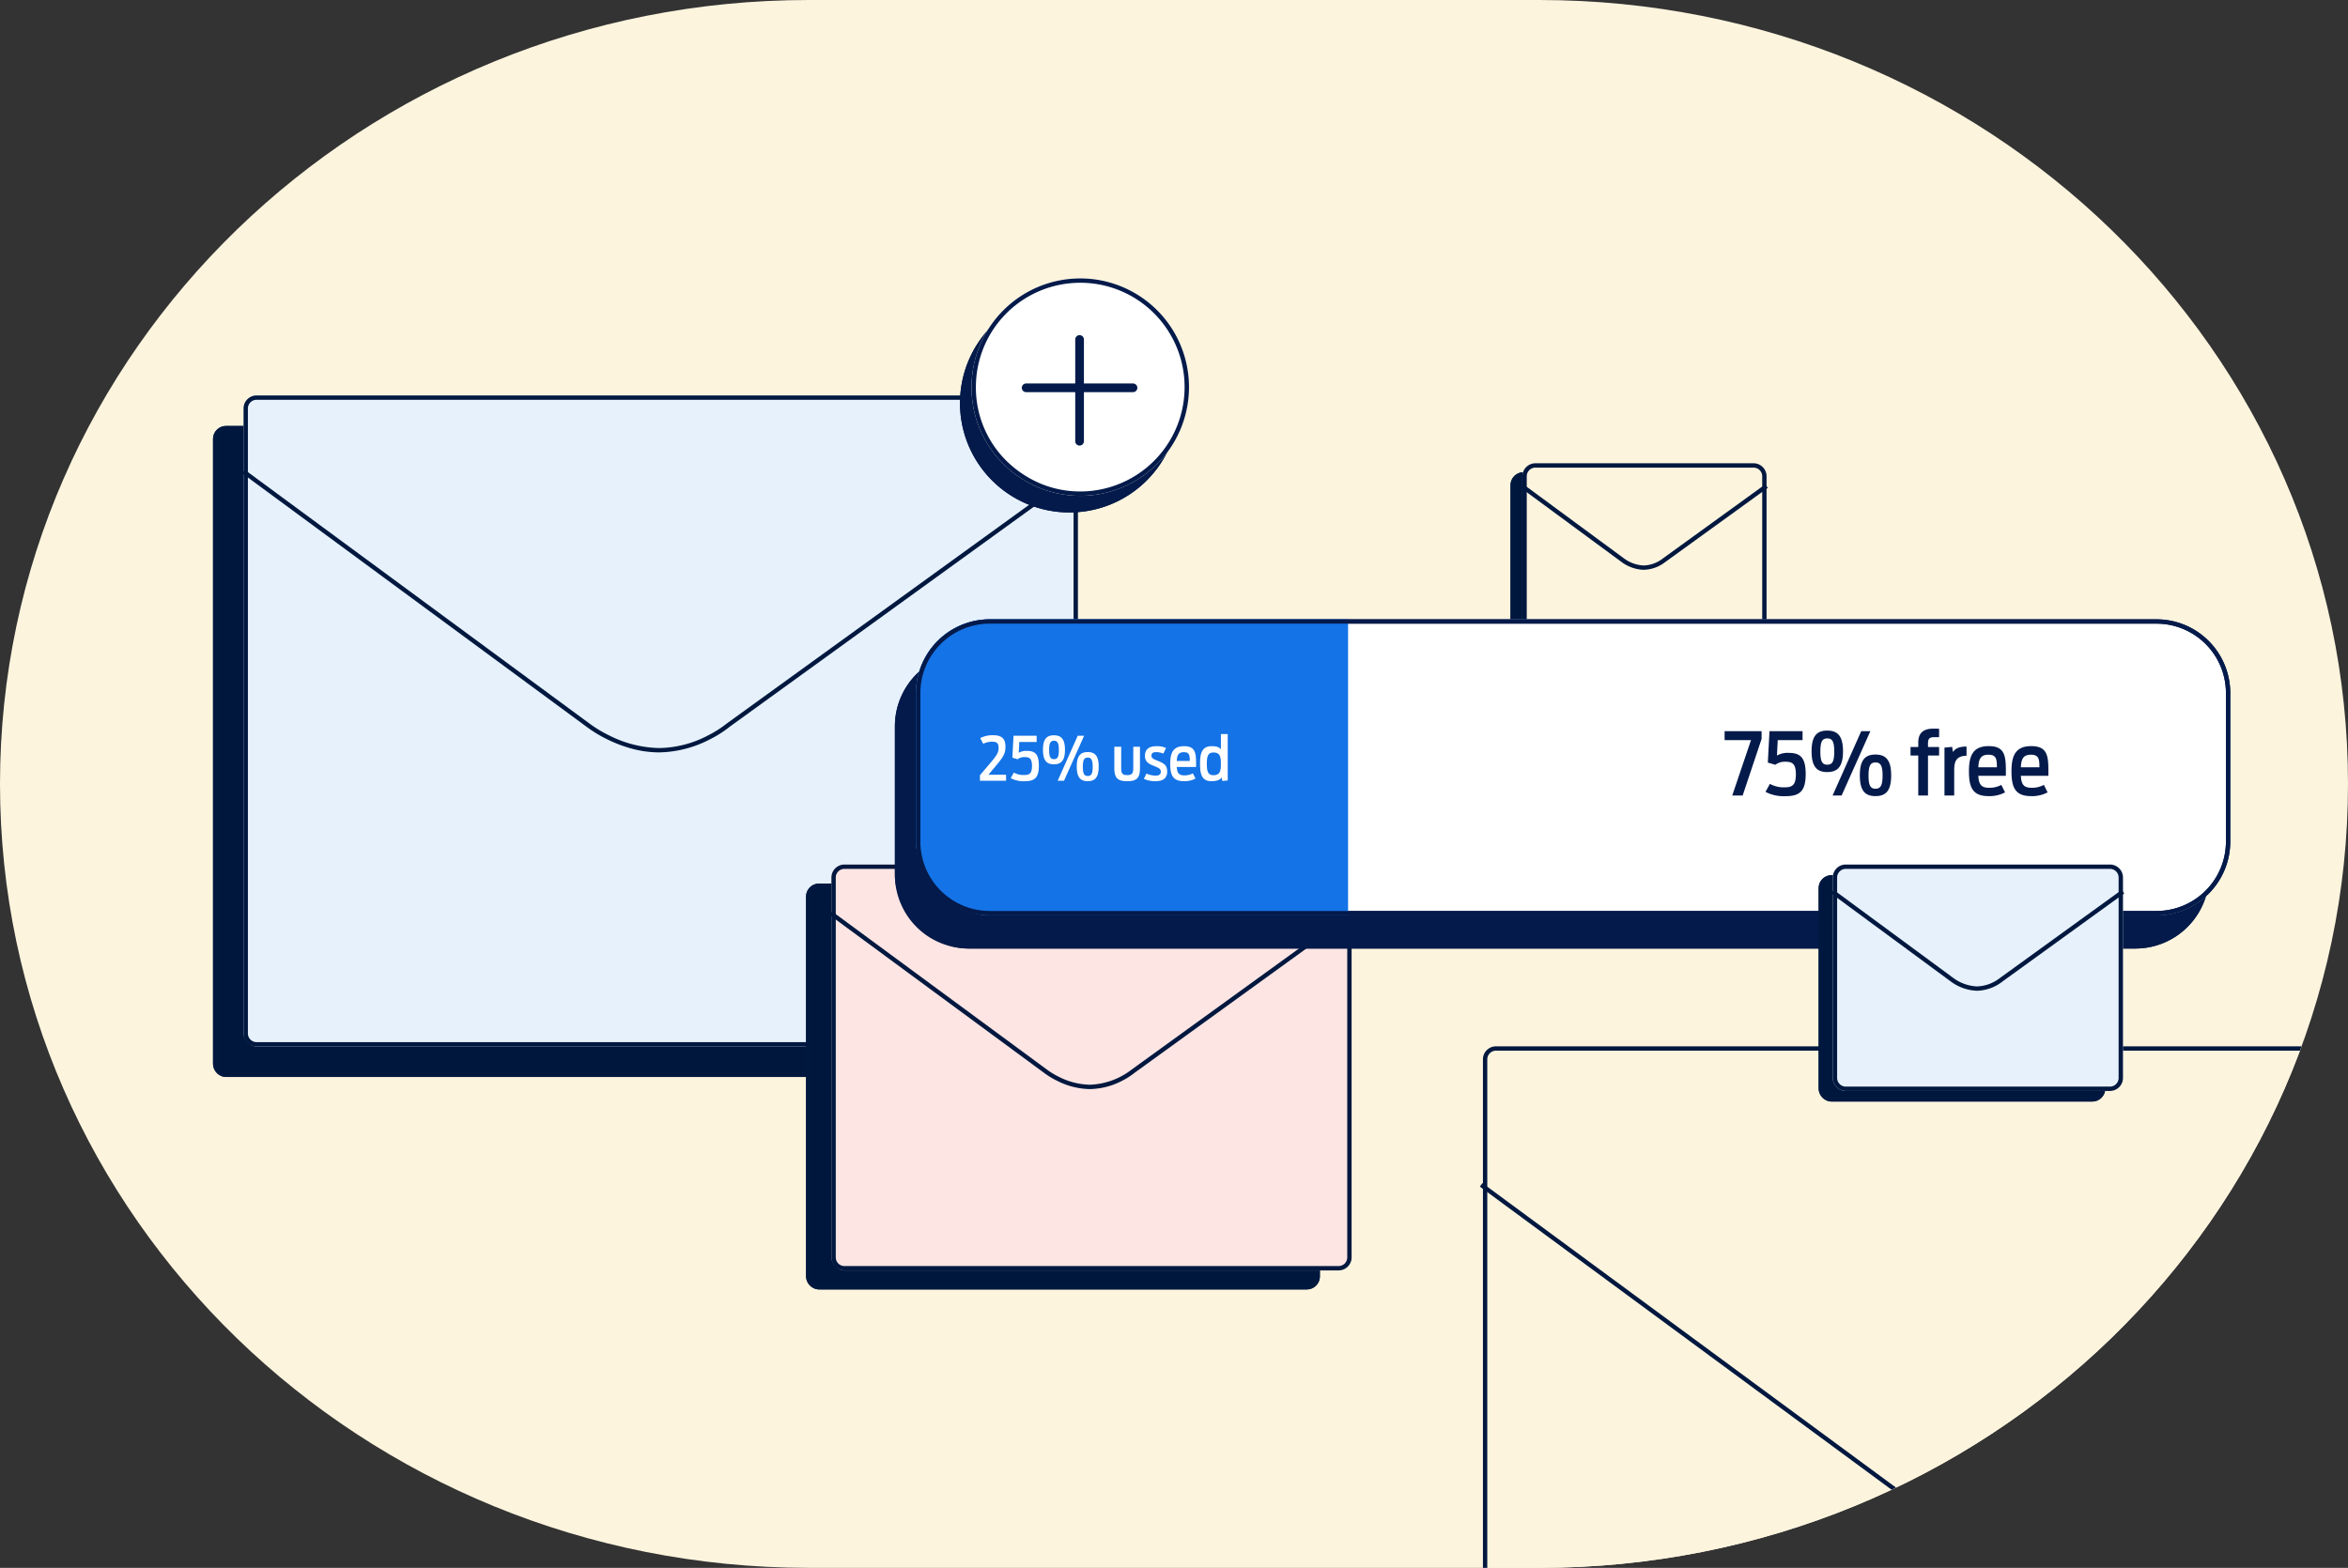
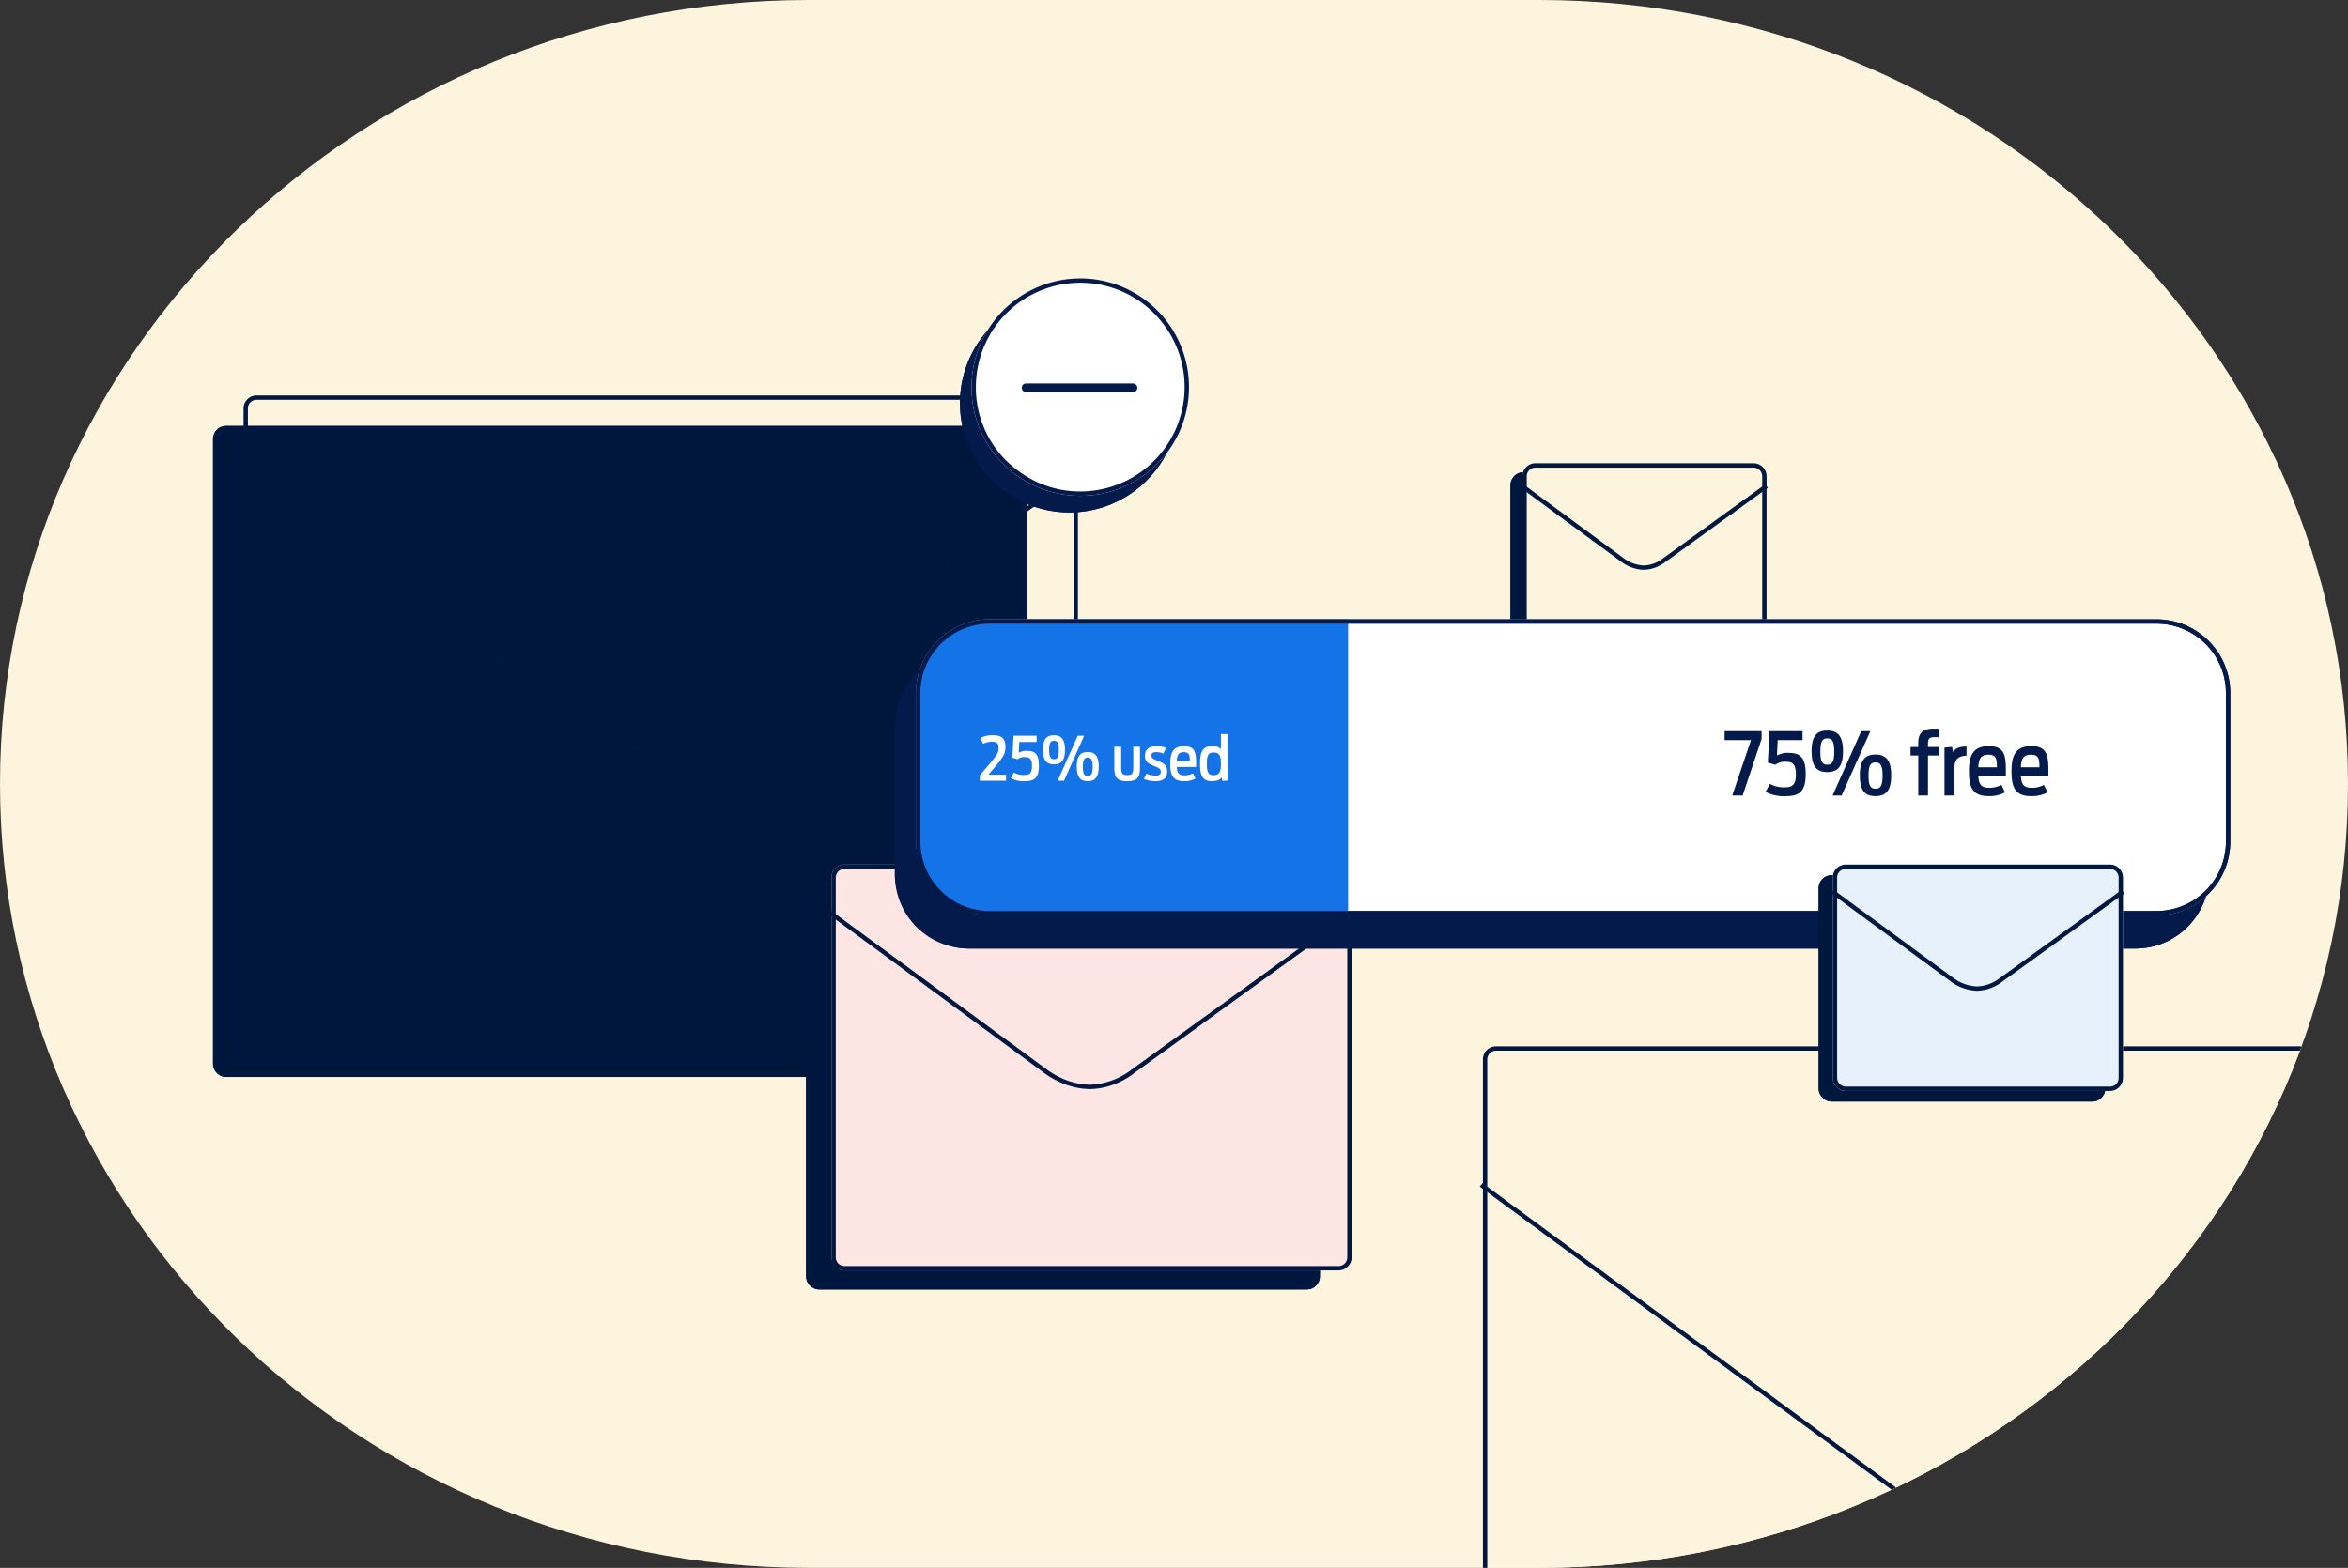
<svg xmlns="http://www.w3.org/2000/svg" width="541" height="361.355" viewBox="0 0 541 361.355">
  <rect x="0" y="0" width="541" height="361.355" fill="#333333" stroke="none" />
  <defs>
    <clipPath id="a">
      <path d="M550,346.678h0c0,99.786-83.429,180.678-186.344,180.678H195.345C92.43,527.355,9,446.462,9,346.678S92.431,166,195.345,166H363.656C466.571,166,550,246.893,550,346.678" transform="translate(1050 3612.549)" fill="#fdf4de" />
    </clipPath>
    <clipPath id="b">
      <rect width="302.813" height="68.22" rx="17" fill="#fff" stroke="#031a4a" stroke-width="1" />
    </clipPath>
  </defs>
  <g transform="translate(-1059 -3778.549)">
    <path d="M550,346.678h0c0,99.786-83.429,180.678-186.344,180.678H195.345C92.43,527.355,9,446.462,9,346.678S92.431,166,195.345,166H363.656C466.571,166,550,246.893,550,346.678" transform="translate(1050 3612.549)" fill="#fdf4de" />
    <g clip-path="url(#a)">
      <g transform="translate(1384.032 4019.706)">
        <rect width="341.318" height="266.395" rx="3" transform="translate(16.65 0)" fill="#fdf4de" />
        <path d="M3,1A2,2,0,0,0,1,3V263.4a2,2,0,0,0,2,2H338.318a2,2,0,0,0,2-2V3a2,2,0,0,0-2-2H3M3,0H338.318a3,3,0,0,1,3,3V263.4a3,3,0,0,1-3,3H3a3,3,0,0,1-3-3V3A3,3,0,0,1,3,0Z" transform="translate(16.65 0)" fill="#00183f" />
        <path d="M-12163.337,5637.813a42.944,42.944,0,0,1-11.38-1.6,54.581,54.581,0,0,1-9.385-3.578,51.874,51.874,0,0,1-8.662-5.224l-140.861-103.726.594-.806,140.88,103.741a51.818,51.818,0,0,0,8.512,5.127,53.508,53.508,0,0,0,9.2,3.5,41.94,41.94,0,0,0,11.1,1.565h.124a41.09,41.09,0,0,0,11.083-1.616,49.5,49.5,0,0,0,8.868-3.5,45.9,45.9,0,0,0,7.986-5.066l.029-.023,143.352-103.73.586.811-143.337,103.72a46.267,46.267,0,0,1-8.163,5.182,50.524,50.524,0,0,1-9.048,3.575,42.1,42.1,0,0,1-11.353,1.654Z" transform="translate(12349.563 -5491.355)" fill="#00183f" />
      </g>
    </g>
    <g transform="translate(1407.032 3885.324)">
      <rect width="55.568" height="43.905" rx="3" transform="translate(0 2.058)" fill="#00173d" />
      <path d="M3,1A2,2,0,0,0,1,3V40.905a2,2,0,0,0,2,2H52.568a2,2,0,0,0,2-2V3a2,2,0,0,0-2-2H3M3,0H52.568a3,3,0,0,1,3,3V40.905a3,3,0,0,1-3,3H3a3,3,0,0,1-3-3V3A3,3,0,0,1,3,0Z" transform="translate(0 2.058)" fill="#00183f" />
      <rect width="56.254" height="43.905" rx="3" transform="translate(2.744 0)" fill="#fdf4de" />
      <path d="M3,1A2,2,0,0,0,1,3V40.905a2,2,0,0,0,2,2H53.254a2,2,0,0,0,2-2V3a2,2,0,0,0-2-2H3M3,0H53.254a3,3,0,0,1,3,3V40.905a3,3,0,0,1-3,3H3a3,3,0,0,1-3-3V3A3,3,0,0,1,3,0Z" transform="translate(2.744 0)" fill="#00183f" />
      <path d="M-12305.312,5542.574a9.114,9.114,0,0,1-5.1-1.8l-23.211-17.091.594-.806,23.229,17.106a8.231,8.231,0,0,0,4.489,1.591h.02a7.516,7.516,0,0,0,4.337-1.58l.029-.023,23.626-17.1.586.811-23.612,17.085a8.46,8.46,0,0,1-4.962,1.8Z" transform="translate(12336.004 -5518.019)" fill="#00183f" />
    </g>
    <g transform="translate(1108.085 3869.69)">
      <rect width="187.555" height="150.044" rx="3" transform="translate(0 7.033)" fill="#00173d" />
      <path d="M3,1A2,2,0,0,0,1,3V147.044a2,2,0,0,0,2,2H184.555a2,2,0,0,0,2-2V3a2,2,0,0,0-2-2H3M3,0H184.555a3,3,0,0,1,3,3V147.044a3,3,0,0,1-3,3H3a3,3,0,0,1-3-3V3A3,3,0,0,1,3,0Z" transform="translate(0 7.033)" fill="#00183f" />
-       <rect width="192.244" height="150.044" rx="3" transform="translate(7.033 0)" fill="#e7f1fc" />
      <path d="M3,1A2,2,0,0,0,1,3V147.044a2,2,0,0,0,2,2H189.244a2,2,0,0,0,2-2V3a2,2,0,0,0-2-2H3M3,0H189.244a3,3,0,0,1,3,3V147.044a3,3,0,0,1-3,3H3a3,3,0,0,1-3-3V3A3,3,0,0,1,3,0Z" transform="translate(7.033 0)" fill="#00183f" />
      <path d="M-12237.581,5588.008a24.381,24.381,0,0,1-6.468-.913,30.938,30.938,0,0,1-5.323-2.03,29.5,29.5,0,0,1-4.914-2.966l-79.339-58.417.594-.806,79.357,58.432a29.033,29.033,0,0,0,4.764,2.869,26.567,26.567,0,0,0,11.329,2.83h.067a24.818,24.818,0,0,0,11.138-2.861,25.468,25.468,0,0,0,4.452-2.827l.03-.023,80.747-58.422.586.811-80.732,58.411a26.291,26.291,0,0,1-4.63,2.942,26.225,26.225,0,0,1-11.587,2.97Z" transform="translate(12340.34 -5505.742)" fill="#00183f" />
    </g>
    <g transform="translate(1244.723 3977.804)">
      <rect width="118.389" height="93.542" rx="3" transform="translate(0 4.385)" fill="#00173d" />
      <path d="M3,1A2,2,0,0,0,1,3V90.542a2,2,0,0,0,2,2H115.389a2,2,0,0,0,2-2V3a2,2,0,0,0-2-2H3M3,0H115.389a3,3,0,0,1,3,3V90.542a3,3,0,0,1-3,3H3a3,3,0,0,1-3-3V3A3,3,0,0,1,3,0Z" transform="translate(0 4.385)" fill="#00183f" />
      <rect width="119.85" height="93.542" rx="3" transform="translate(5.846 0)" fill="#fde5e3" />
      <path d="M3,1A2,2,0,0,0,1,3V90.542a2,2,0,0,0,2,2H116.85a2,2,0,0,0,2-2V3a2,2,0,0,0-2-2H3M3,0H116.85a3,3,0,0,1,3,3V90.542a3,3,0,0,1-3,3H3a3,3,0,0,1-3-3V3A3,3,0,0,1,3,0Z" transform="translate(5.846 0)" fill="#00183f" />
      <path d="M-12273.637,5563.821a17.025,17.025,0,0,1-7.433-1.853,18.619,18.619,0,0,1-3.1-1.868l-49.46-36.418.594-.806,49.479,36.433a17.92,17.92,0,0,0,2.945,1.771,16.369,16.369,0,0,0,6.969,1.74h.043a16.64,16.64,0,0,0,9.6-3.5l.029-.023,50.336-36.423.586.811-50.322,36.413a16.657,16.657,0,0,1-2.918,1.853,16.553,16.553,0,0,1-7.31,1.871Z" transform="translate(12339.029 -5512.071)" fill="#00183f" />
    </g>
    <g transform="translate(1265.19 3921.288)">
      <g transform="translate(0)">
        <g transform="translate(0)">
          <rect width="302.813" height="68.22" rx="17" transform="translate(0 7.657)" fill="#031a4a" />
          <path d="M17,1A16,16,0,0,0,1,17V51.22a16,16,0,0,0,16,16H285.813a16,16,0,0,0,16-16V17a16,16,0,0,0-16-16H17m0-1H285.813a17,17,0,0,1,17,17V51.22a17,17,0,0,1-17,17H17a17,17,0,0,1-17-17V17A17,17,0,0,1,17,0Z" transform="translate(0 7.657)" fill="#031a4a" />
          <rect width="302.813" height="68.22" rx="17" transform="translate(4.873)" fill="#fff" />
          <path d="M17,1A16,16,0,0,0,1,17V51.22a16,16,0,0,0,16,16H285.813a16,16,0,0,0,16-16V17a16,16,0,0,0-16-16H17m0-1H285.813a17,17,0,0,1,17,17V51.22a17,17,0,0,1-17,17H17a17,17,0,0,1-17-17V17A17,17,0,0,1,17,0Z" transform="translate(4.873)" fill="#031a4a" />
          <g transform="translate(4.873)" clip-path="url(#b)">
            <rect width="107.203" height="68.22" transform="translate(-7.657)" fill="#1473e6" />
          </g>
          <path d="M17,1A16,16,0,0,0,1,17V51.22a16,16,0,0,0,16,16H285.813a16,16,0,0,0,16-16V17a16,16,0,0,0-16-16H17m0-1H285.813a17,17,0,0,1,17,17V51.22a17,17,0,0,1-17,17H17a17,17,0,0,1-17-17V17A17,17,0,0,1,17,0Z" transform="translate(4.873)" fill="#031a4a" />
        </g>
      </g>
      <path d="M.434,0h6.02V-1.386H2.394L3.948-3.234c2-2.38,2.366-3.066,2.366-4.62,0-1.75-.77-2.632-2.8-2.632A6.19,6.19,0,0,0,.5-9.828L1.19-8.512A4.616,4.616,0,0,1,3.262-9c1.12,0,1.47.434,1.47,1.372,0,.98-.154,1.484-1.9,3.542L.434-1.26ZM10.682.112c2.2,0,3.332-.616,3.332-3.556,0-2.674-.854-3.43-2.744-3.43a3.366,3.366,0,0,0-1.89.434l.126-2.492h4v-1.442H8.176L7.91-5.306l1.218.35a2.475,2.475,0,0,1,1.61-.49c1.106,0,1.694.308,1.694,2.03,0,1.75-.588,2.1-1.848,2.1a4.609,4.609,0,0,1-2.338-.56L7.532-.588A6.362,6.362,0,0,0,10.682.112Zm6.8-3.892c1.68,0,2.548-.882,2.548-3.346s-.868-3.346-2.548-3.346-2.52.868-2.52,3.346S15.82-3.78,17.486-3.78ZM17.5-4.97c-.812,0-1.12-.518-1.12-2.114s.308-2.128,1.12-2.128,1.12.518,1.12,2.128S18.312-4.97,17.5-4.97ZM25.27.1C26.95.1,27.8-.77,27.8-3.248s-.854-3.36-2.534-3.36-2.52.9-2.52,3.36S23.59.1,25.27.1Zm0-1.19c-.8,0-1.12-.518-1.12-2.114s.322-2.128,1.12-2.128,1.148.518,1.148,2.128S26.082-1.092,25.27-1.092ZM18.354,0H19.81l4.634-10.374h-1.47Zm16,.112C36.806.112,37.31-.854,37.31-3v-4.83H35.77v4.732c0,1.218-.126,1.806-1.386,1.806-1.3,0-1.4-.588-1.4-1.792V-7.826H31.4V-3C31.4-.854,31.962.112,34.356.112ZM40.95.1c1.666,0,2.632-.686,2.632-2.2,0-1.456-.728-1.918-2.156-2.478-1.106-.434-1.47-.658-1.47-1.2,0-.518.266-.812,1.078-.812a4.226,4.226,0,0,1,1.666.336l.616-1.3a5.1,5.1,0,0,0-2.226-.406c-1.61,0-2.632.658-2.632,2.226,0,1.288.728,1.792,2.072,2.324,1.19.476,1.582.7,1.582,1.33s-.406.9-1.162.9a4.944,4.944,0,0,1-2.142-.476l-.6,1.218A6.183,6.183,0,0,0,40.95.1Zm6.468,0a5.335,5.335,0,0,0,2.688-.6l-.6-1.2a4.024,4.024,0,0,1-2,.462c-1.316,0-1.638-.644-1.708-1.932h4.438c.028-3.038.014-4.788-2.772-4.788-2.548,0-3.178,1.582-3.178,4.032C44.282-1.442,44.786.1,47.418.1Zm0-6.678c1.316,0,1.358.756,1.372,2.03h-3C45.85-5.852,46.158-6.58,47.418-6.58ZM53.746.1c1.372,0,2.016-.322,2.394-.854l.126.8,1.26-.1v-10.71H55.958v3.528c-.364-.476-.91-.728-2.142-.728-2.338,0-2.66,1.848-2.66,4.018S51.422.1,53.746.1Zm.5-1.372c-1.358,0-1.526-1.05-1.526-2.646s.2-2.59,1.526-2.59c1.554,0,1.708,1.05,1.708,2.59C55.958-2.338,55.79-1.274,54.25-1.274Z" transform="translate(19.159 37.201)" fill="#fff" />
      <path d="M2.14,0h2.4L8.9-13.04v-1.78H.38v2.06H6.46ZM14.3.16c3.14,0,4.76-.88,4.76-5.08,0-3.82-1.22-4.9-3.92-4.9a4.809,4.809,0,0,0-2.7.62l.18-3.56h5.72v-2.06H10.72l-.38,7.24,1.74.5a3.535,3.535,0,0,1,2.3-.7c1.58,0,2.42.44,2.42,2.9,0,2.5-.84,3-2.64,3a6.584,6.584,0,0,1-3.34-.8L9.8-.84A9.089,9.089,0,0,0,14.3.16ZM24.02-5.4c2.4,0,3.64-1.26,3.64-4.78,0-3.54-1.24-4.78-3.64-4.78-2.38,0-3.6,1.24-3.6,4.78C20.42-6.66,21.64-5.4,24.02-5.4Zm.02-1.7c-1.16,0-1.6-.74-1.6-3.02,0-2.3.44-3.04,1.6-3.04s1.6.74,1.6,3.04C25.64-7.84,25.2-7.1,24.04-7.1ZM35.14.14c2.4,0,3.62-1.24,3.62-4.78,0-3.52-1.22-4.8-3.62-4.8s-3.6,1.28-3.6,4.8C31.54-1.1,32.74.14,35.14.14Zm0-1.7c-1.14,0-1.6-.74-1.6-3.02,0-2.3.46-3.04,1.6-3.04,1.16,0,1.64.74,1.64,3.04C36.78-2.3,36.3-1.56,35.14-1.56ZM25.26,0h2.08l6.62-14.82h-2.1ZM43.22-9.22H45V0h2.24V-9.22H49.8v-1.96H47.24v-.78c0-.94.2-1.48,1.38-1.48H49.8v-1.94c-.24-.02-.86-.02-1.38-.02-2.46,0-3.42,1.2-3.42,3.2v1.02H43.22ZM51.04,0h2.24V-5.56c0-1.9.16-3.56,2.84-3.6v-2.12c-1.84,0-2.66.54-3.12,1.26l-.2-1.18-1.76.16ZM61.16.14A7.621,7.621,0,0,0,65-.72l-.86-1.72a5.748,5.748,0,0,1-2.86.66c-1.88,0-2.34-.92-2.44-2.76h6.34c.04-4.34.02-6.84-3.96-6.84-3.64,0-4.54,2.26-4.54,5.76C56.68-2.06,57.4.14,61.16.14Zm0-9.54c1.88,0,1.94,1.08,1.96,2.9H58.84C58.92-8.36,59.36-9.4,61.16-9.4ZM70.96.14A7.621,7.621,0,0,0,74.8-.72l-.86-1.72a5.748,5.748,0,0,1-2.86.66c-1.88,0-2.34-.92-2.44-2.76h6.34c.04-4.34.02-6.84-3.96-6.84-3.64,0-4.54,2.26-4.54,5.76C66.48-2.06,67.2.14,70.96.14Zm0-9.54c1.88,0,1.94,1.08,1.96,2.9H68.64C68.72-8.36,69.16-9.4,70.96-9.4Z" transform="translate(190.795 40.605)" fill="#031a4a" />
    </g>
    <g transform="translate(1280.19 3842.721)">
      <g transform="translate(0 0)">
        <ellipse cx="25.21" cy="25.21" rx="25.21" ry="25.21" transform="translate(0 3.518)" fill="#031a4a" />
        <path d="M25.21,1a24.216,24.216,0,0,0-9.423,46.517A24.216,24.216,0,0,0,34.633,2.9,24.057,24.057,0,0,0,25.21,1m0-1A25.21,25.21,0,1,1,0,25.21,25.21,25.21,0,0,1,25.21,0Z" transform="translate(0 3.518)" fill="#031a4a" />
        <path d="M25.051,0A25.051,25.051,0,1,1,6.77,42.178,24.732,24.732,0,0,1,0,25.051,25.051,25.051,0,0,1,25.051,0Z" transform="translate(2.663)" fill="#fff" />
        <path d="M25.051,1A24.03,24.03,0,0,0,1,25.051,23.757,23.757,0,0,0,7.489,41.484,25.19,25.19,0,0,0,15.471,47.1a23.64,23.64,0,0,0,9.579,2A24.057,24.057,0,0,0,34.412,2.89,23.9,23.9,0,0,0,25.051,1m0-1A25.051,25.051,0,1,1,6.77,42.178,24.732,24.732,0,0,1,0,25.051,25.051,25.051,0,0,1,25.051,0Z" transform="translate(2.663)" fill="#031a4a" />
      </g>
      <path d="M24.623,1H0A1,1,0,0,1-1,0,1,1,0,0,1,0-1H24.623a1,1,0,0,1,1,1A1,1,0,0,1,24.623,1Z" transform="translate(15.243 25.21)" fill="#031a4a" />
-       <path d="M0,24.451a1,1,0,0,1-1-1V0A1,1,0,0,1,0-1,1,1,0,0,1,1,0V23.451A1,1,0,0,1,0,24.451Z" transform="translate(27.555 14.071)" fill="#031a4a" />
    </g>
    <g transform="translate(1478.03 3977.804)">
      <rect width="66.044" height="52.183" rx="3" transform="translate(0 2.446)" fill="#00173d" />
      <path d="M3,1A2,2,0,0,0,1,3V49.183a2,2,0,0,0,2,2H63.044a2,2,0,0,0,2-2V3a2,2,0,0,0-2-2H3M3,0H63.044a3,3,0,0,1,3,3V49.183a3,3,0,0,1-3,3H3a3,3,0,0,1-3-3V3A3,3,0,0,1,3,0Z" transform="translate(0 2.446)" fill="#00183f" />
      <path d="M3,0H63.859a3,3,0,0,1,3,3V49.183a3,3,0,0,1-3,3H3a3,3,0,0,1-3-3V3A3,3,0,0,1,3,0Z" transform="translate(3.261 0)" fill="#e7f1fc" />
      <path d="M3,1A2,2,0,0,0,1,3V49.183a2,2,0,0,0,2,2H63.859a2,2,0,0,0,2-2V3a2,2,0,0,0-2-2H3M3,0H63.859a3,3,0,0,1,3,3V49.183a3,3,0,0,1-3,3H3a3,3,0,0,1-3-3V3A3,3,0,0,1,3,0Z" transform="translate(3.261 0)" fill="#00183f" />
      <path d="M-12300.031,5546.117a10.734,10.734,0,0,1-6.006-2.12l-27.588-20.314.594-.806,27.606,20.329a9.883,9.883,0,0,0,5.395,1.911h.022a9.047,9.047,0,0,0,5.217-1.9l.029-.023,28.08-20.318.586.811-28.066,20.308a9.955,9.955,0,0,1-5.842,2.124Z" transform="translate(12336.508 -5517.027)" fill="#00183f" />
    </g>
  </g>
</svg>